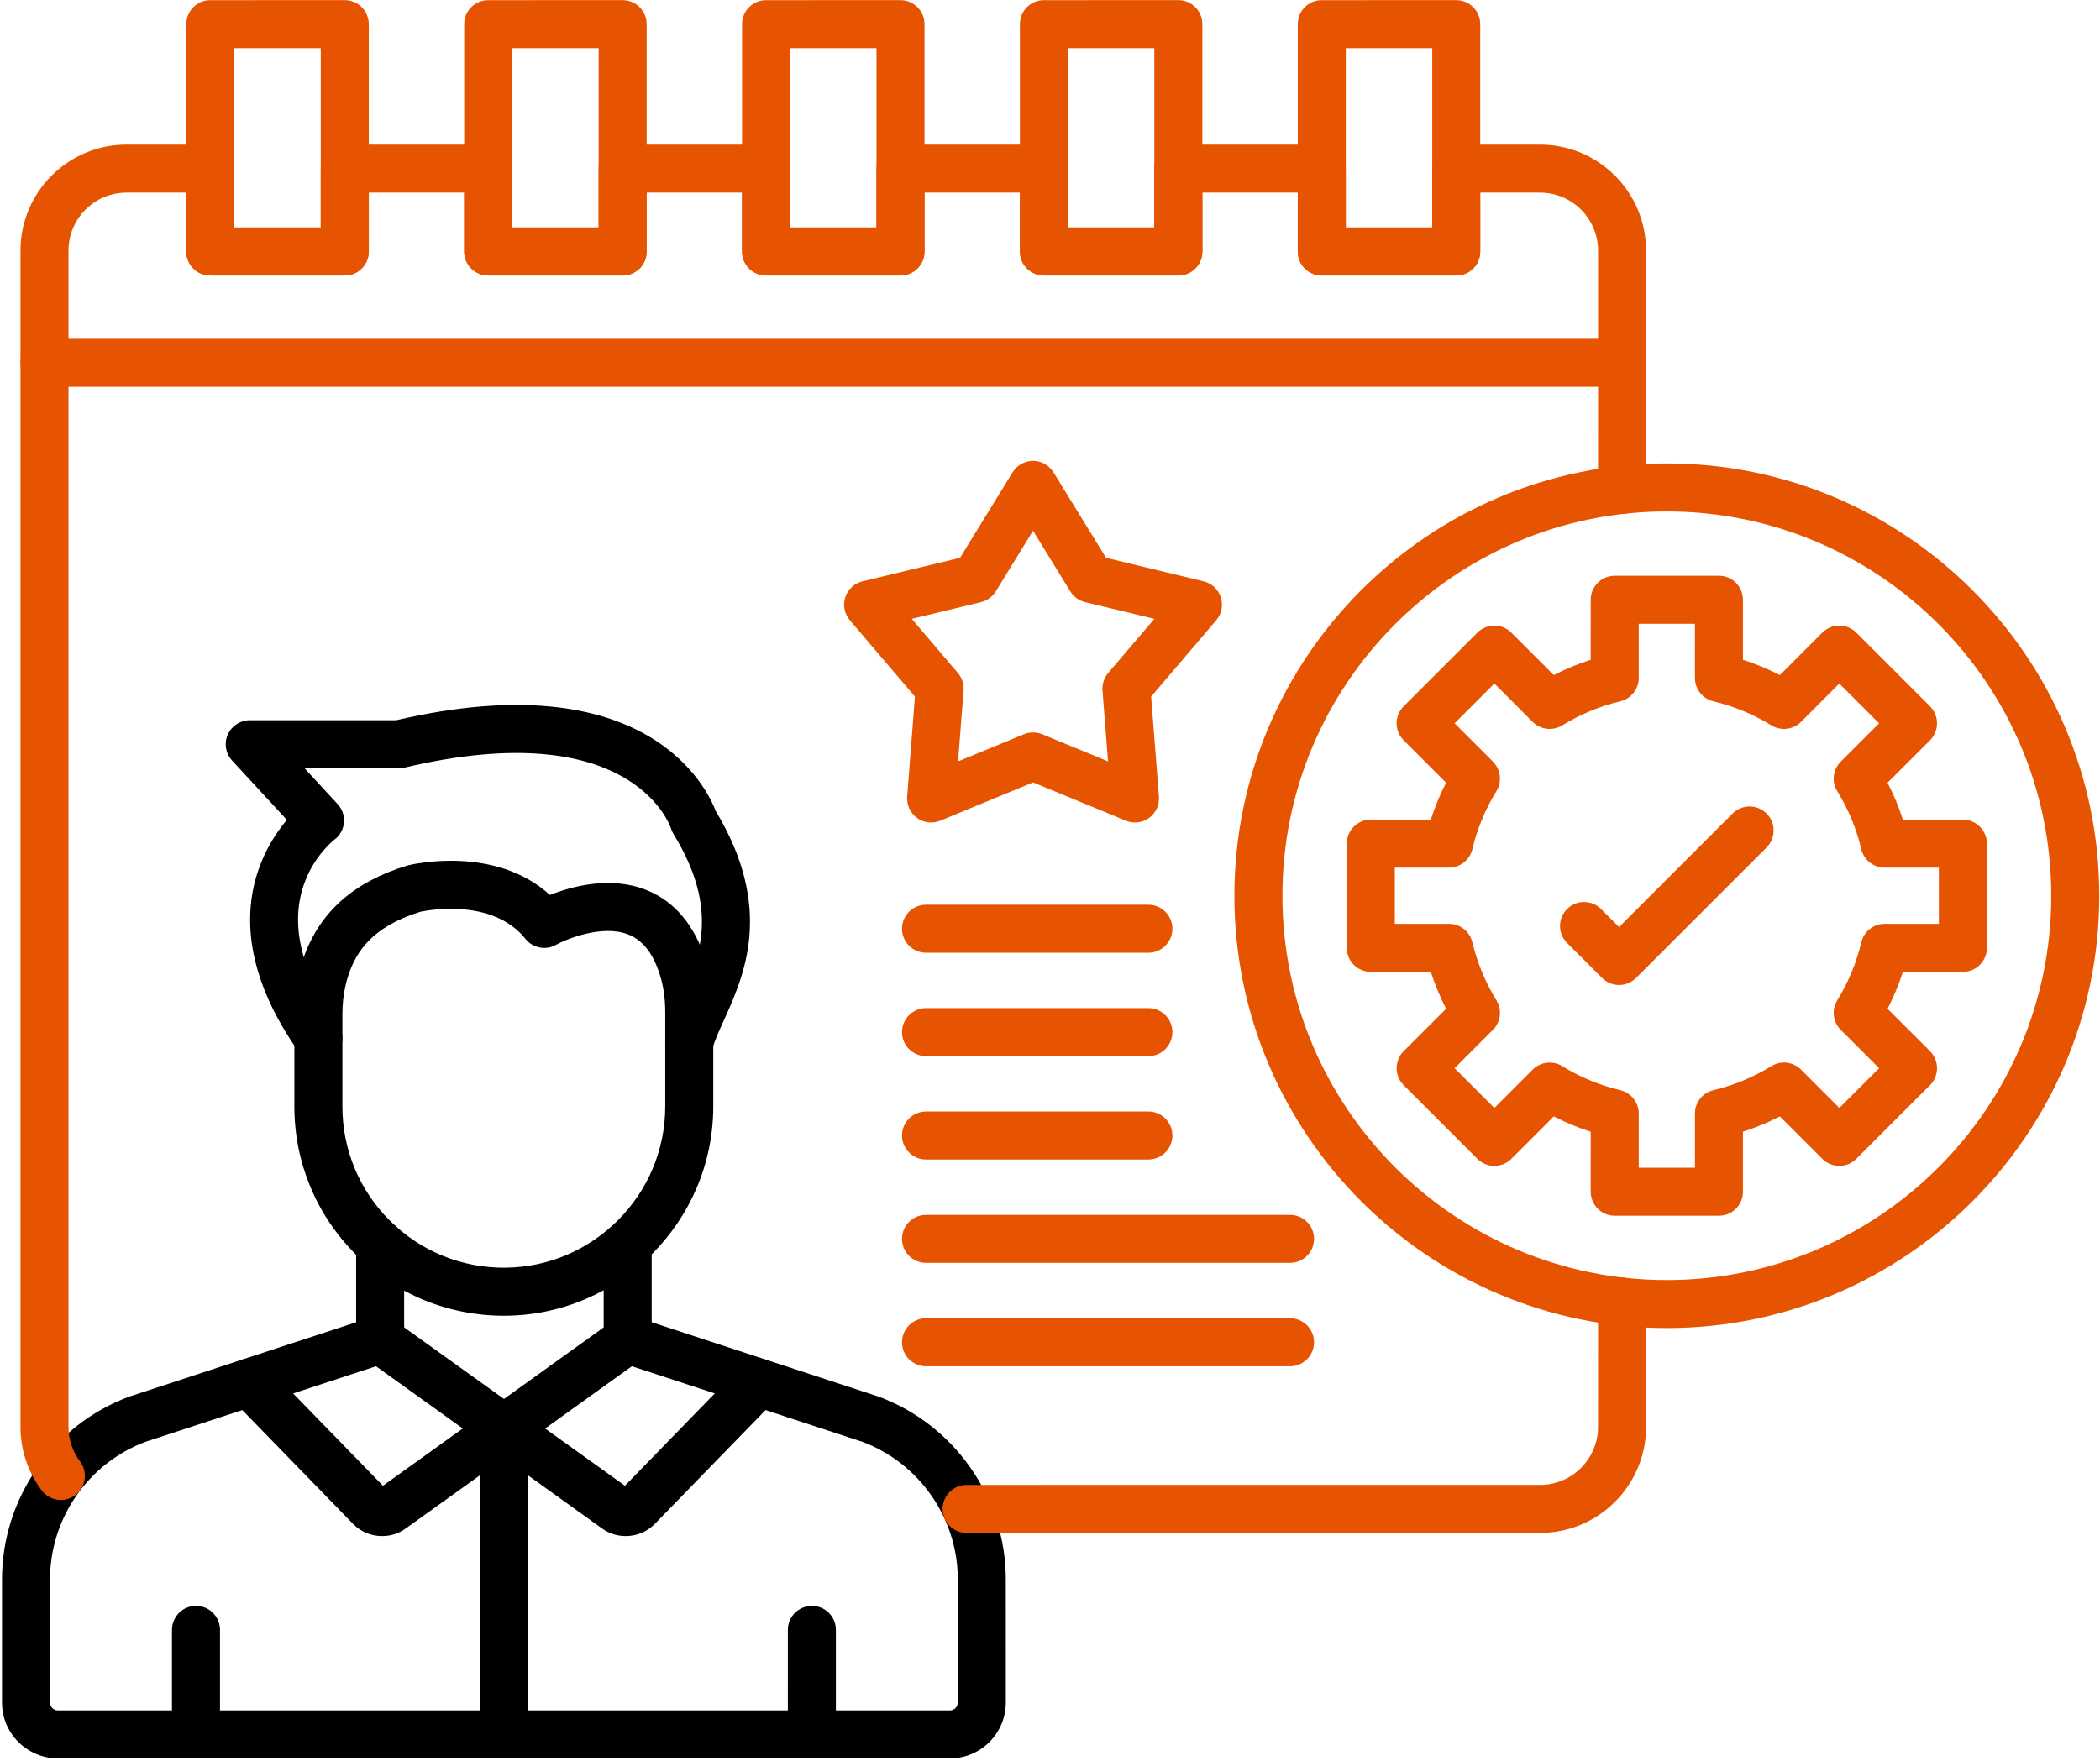
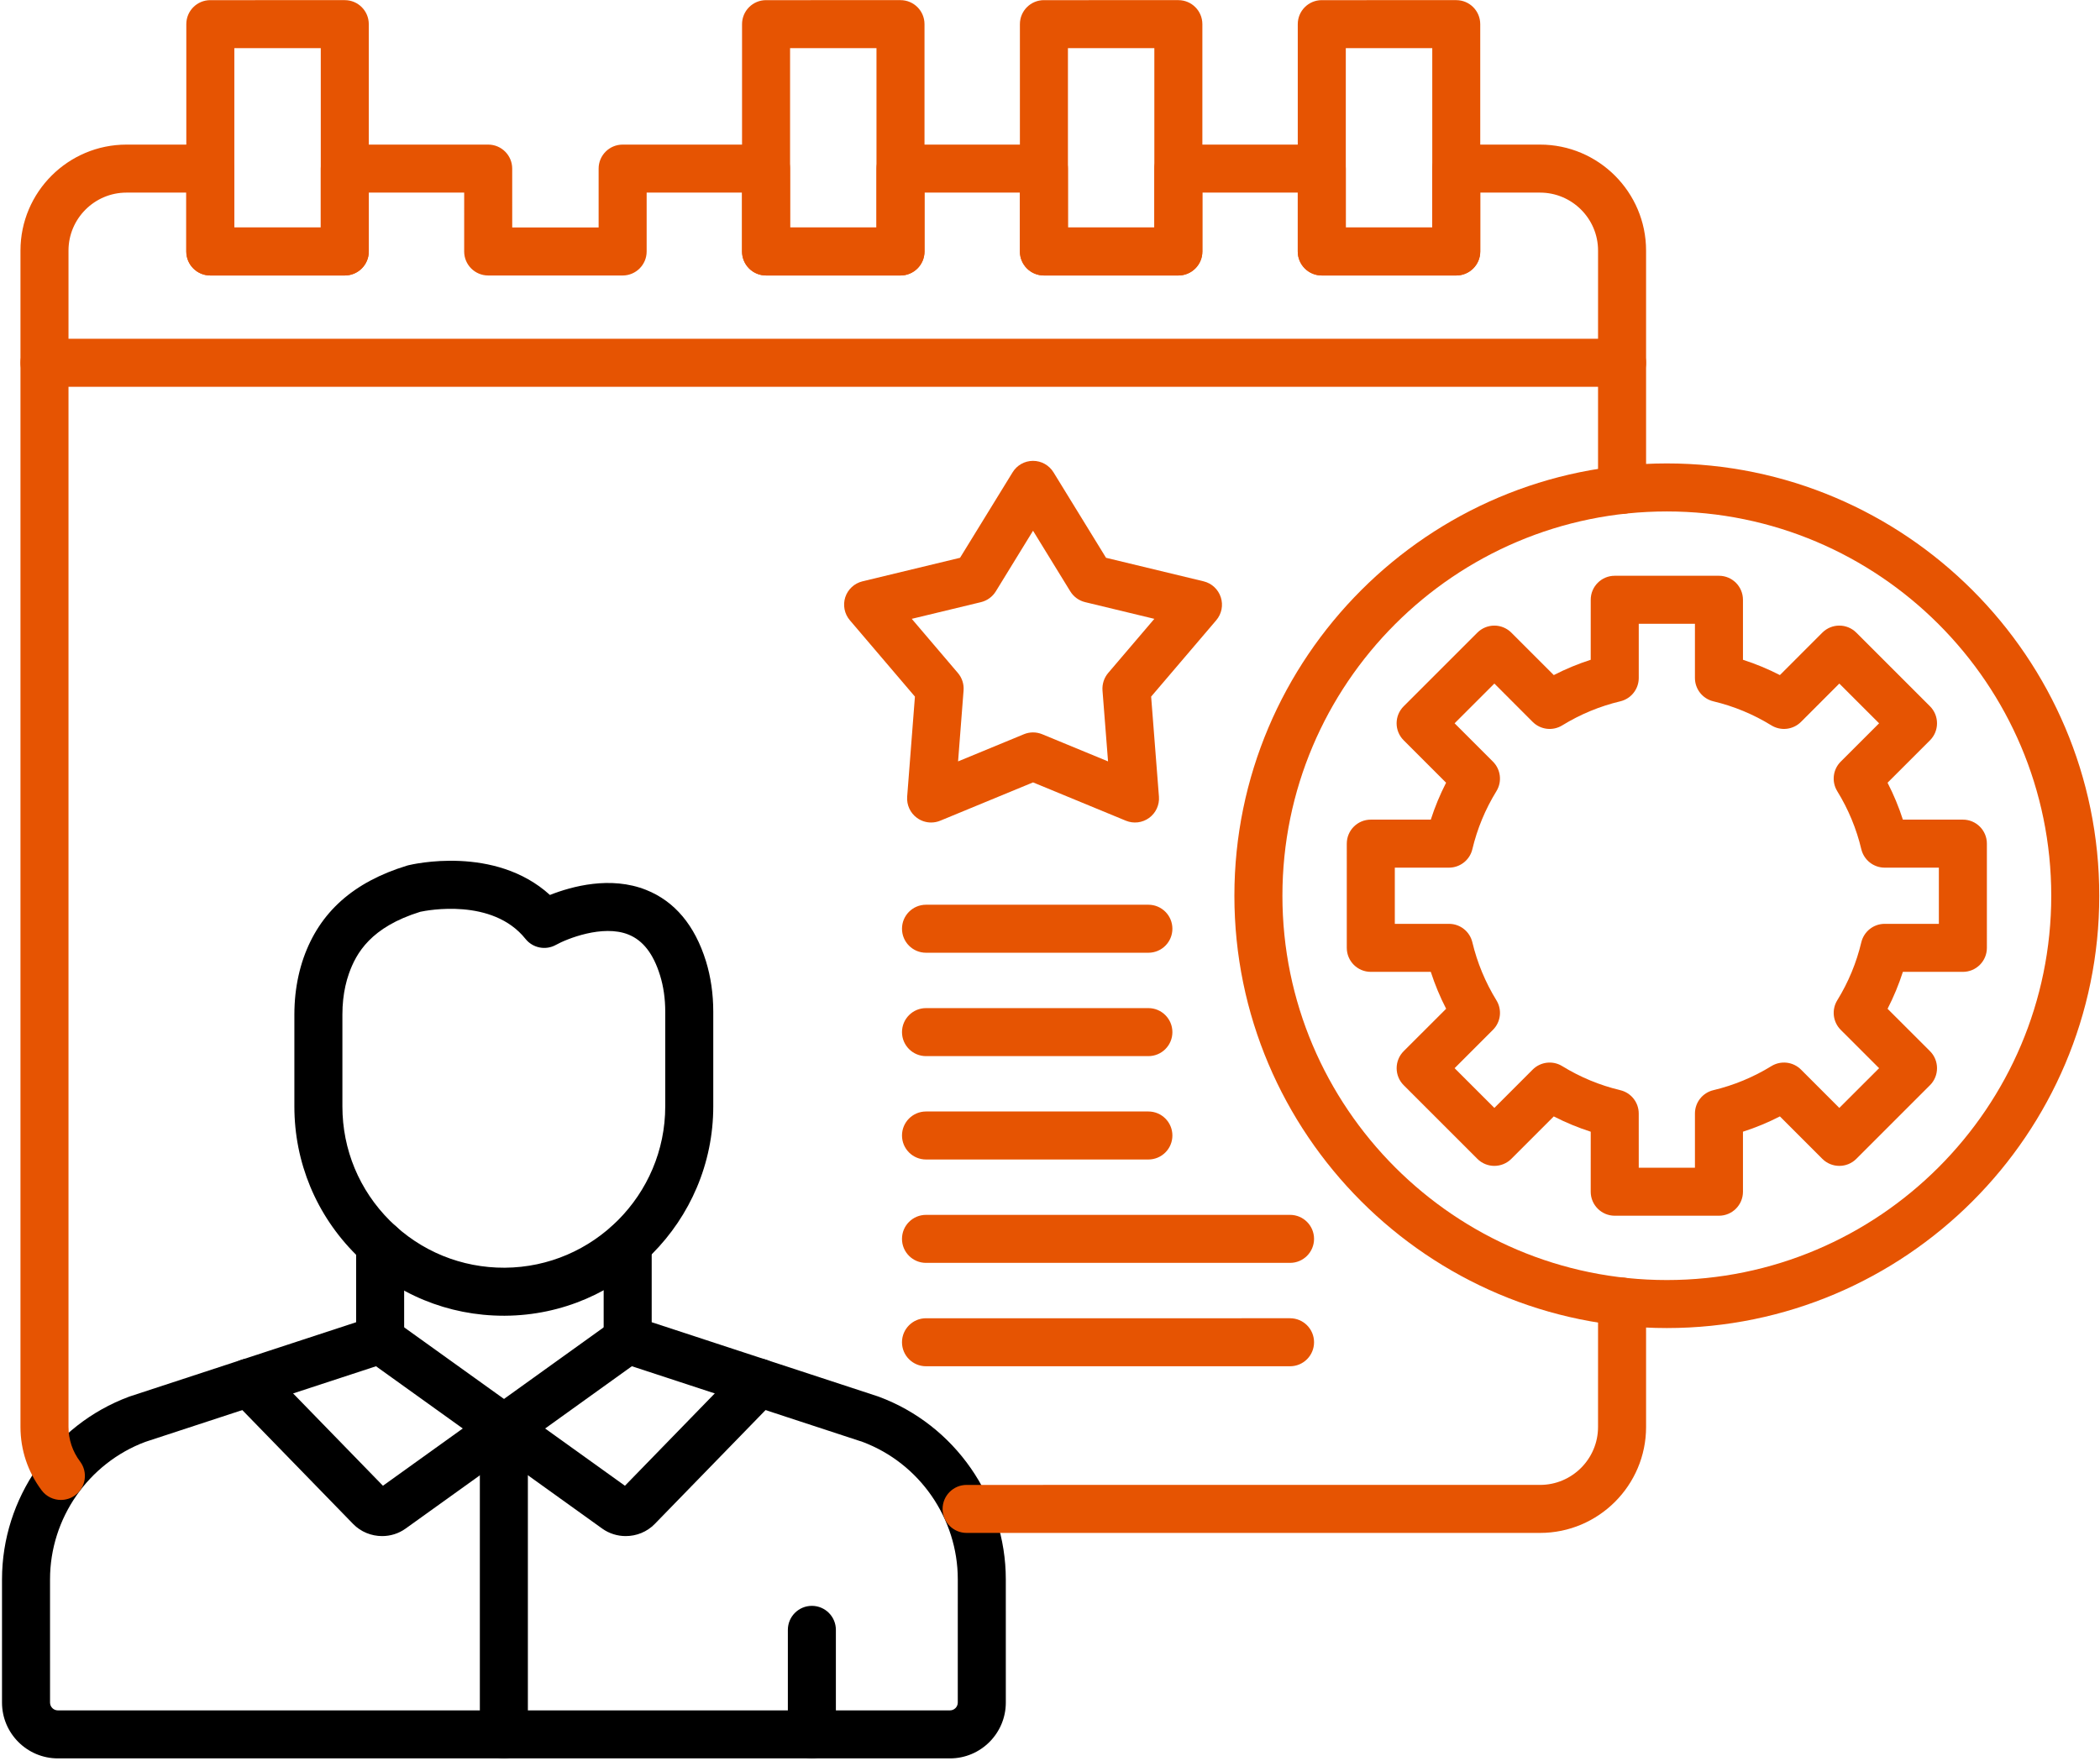
<svg xmlns="http://www.w3.org/2000/svg" width="589" height="494" viewBox="0 0 589 494" fill="none">
-   <path fill-rule="evenodd" clip-rule="evenodd" d="M54.971 493.311C51.251 493.311 48.234 490.294 48.234 486.575L48.236 457.261C48.236 453.542 51.251 450.527 54.969 450.527C58.691 450.526 61.705 453.543 61.705 457.262L61.707 486.575C61.707 490.293 58.688 493.311 54.971 493.311Z" fill="black" />
  <path fill-rule="evenodd" clip-rule="evenodd" d="M266.449 493.322H16.234C7.594 493.322 0.562 486.296 0.562 477.654L0.564 443.09C0.564 420.349 14.886 399.756 36.19 391.848C36.276 391.817 36.354 391.789 36.436 391.762L99.886 370.957V349.12C99.886 345.402 102.899 342.387 106.617 342.387C110.336 342.386 113.352 345.402 113.352 349.121L113.357 375.836C113.357 378.749 111.481 381.331 108.722 382.237L40.765 404.518C24.769 410.51 14.032 425.995 14.032 443.09L14.035 477.653C14.035 478.87 15.015 479.852 16.231 479.852L266.449 479.852C267.653 479.852 268.634 478.87 268.634 477.654L268.638 443.09C268.638 425.994 257.899 410.508 241.904 404.52L173.957 382.229C171.189 381.321 169.314 378.741 169.314 375.83L169.316 349.091C169.316 345.371 172.331 342.357 176.049 342.357C179.782 342.356 182.784 345.372 182.784 349.092L182.786 370.951L246.233 391.761C246.312 391.789 246.393 391.818 246.476 391.847C267.796 399.755 282.104 420.348 282.104 443.09L282.108 477.653C282.108 486.295 275.076 493.323 266.449 493.322Z" fill="black" />
  <path fill-rule="evenodd" clip-rule="evenodd" d="M227.711 493.311C223.991 493.311 220.974 490.294 220.974 486.575L220.976 457.261C220.976 453.542 223.991 450.527 227.709 450.527C231.432 450.526 234.444 453.543 234.444 457.262L234.447 486.575C234.447 490.293 231.427 493.311 227.711 493.311Z" fill="black" />
-   <path fill-rule="evenodd" clip-rule="evenodd" d="M193.32 299.164C192.725 299.164 192.104 299.084 191.496 298.915C187.921 297.913 185.825 294.198 186.83 290.615C187.743 287.338 189.215 284.101 190.759 280.674C196.093 268.906 202.136 255.571 188.888 233.965C188.584 233.477 188.35 232.954 188.187 232.408C187.78 231.168 176.74 200.365 113.457 215.356C112.946 215.476 112.429 215.536 111.901 215.536L85.421 215.535L94.714 225.614C96.014 227.025 96.654 228.923 96.467 230.833C96.282 232.741 95.286 234.481 93.743 235.615C93.735 235.627 87.873 240.136 85.102 248.538C81.349 259.853 84.623 272.932 94.818 287.412C96.961 290.453 96.222 294.655 93.182 296.796C90.141 298.935 85.944 298.206 83.804 295.164C60.465 262.008 72.415 239.611 80.46 230.023L65.095 213.366C63.285 211.401 62.803 208.548 63.879 206.099C64.958 203.649 67.376 202.067 70.053 202.067L111.12 202.067C181.407 185.702 198.266 221.027 200.745 227.534C217.235 254.899 208.696 273.737 203.036 286.232C201.65 289.303 200.441 291.957 199.798 294.241C198.972 297.215 196.267 299.165 193.32 299.164Z" fill="black" />
  <path fill-rule="evenodd" clip-rule="evenodd" d="M117.882 255.804C104.032 260.1 99.905 267.353 97.847 273.203C97.076 275.407 96.538 277.833 96.257 280.411C96.108 281.772 96.035 283.161 96.035 284.63V310.399C96.035 322.535 100.782 333.936 109.388 342.495C118.008 351.054 129.465 355.721 141.567 355.661C166.392 355.516 186.585 335.209 186.585 310.392L186.585 283.848C186.585 280.18 186.094 276.741 185.123 273.624C183.244 267.559 180.329 263.815 176.237 262.181C169.047 259.307 158.919 263.418 155.937 265.083C153.062 266.692 149.448 265.986 147.39 263.412C138.118 251.818 119.748 255.403 117.877 255.805L117.882 255.804ZM141.302 369.131C125.68 369.131 110.99 363.073 99.894 352.048C88.731 340.941 82.564 326.152 82.564 310.401V284.629C82.564 282.695 82.67 280.781 82.869 278.936C83.269 275.332 84.038 271.911 85.137 268.745C89.641 255.914 99.133 247.445 114.17 242.851C114.288 242.815 114.416 242.781 114.533 242.752C115.598 242.491 138.772 237.018 154.242 251.083C160.36 248.667 171.255 245.686 181.229 249.669C189.232 252.86 194.863 259.578 197.997 269.634C199.356 274.049 200.055 278.83 200.055 283.849L200.055 310.391C200.055 342.593 173.851 368.945 141.648 369.131C141.533 369.131 141.415 369.132 141.302 369.131Z" fill="black" />
  <path fill-rule="evenodd" clip-rule="evenodd" d="M141.323 493.322C137.603 493.322 134.587 490.306 134.587 486.588L134.588 400.787C134.588 397.069 137.603 394.031 141.322 394.031C145.043 394.031 148.057 397.023 148.057 400.743L148.058 486.587C148.058 490.305 145.04 493.323 141.323 493.322Z" fill="black" />
  <path fill-rule="evenodd" clip-rule="evenodd" d="M175.504 430.952C173.199 430.952 170.881 430.263 168.905 428.848L137.419 406.245C137.335 406.186 137.264 406.127 137.182 406.063L102.691 381.317C99.676 379.148 98.981 374.941 101.144 371.919C103.322 368.896 107.517 368.203 110.546 370.373L145.253 395.272C145.332 395.331 145.402 395.391 145.484 395.454L175.278 416.832L207.995 383.192C210.595 380.525 214.858 380.467 217.524 383.061C220.192 385.654 220.249 389.919 217.653 392.585L183.654 427.538C181.466 429.794 178.493 430.953 175.504 430.952Z" fill="black" />
  <path fill-rule="evenodd" clip-rule="evenodd" d="M107.179 430.952C104.201 430.952 101.215 429.795 99.028 427.538L65.027 392.584C62.433 389.918 62.488 385.654 65.154 383.061C67.831 380.466 72.088 380.526 74.683 383.193L107.405 416.832L137.392 395.315C137.466 395.267 137.533 395.219 137.603 395.174L172.136 370.374C175.162 368.204 179.358 368.895 181.534 371.917C183.712 374.938 183.006 379.146 179.99 381.315L145.275 406.244C145.206 406.293 145.134 406.342 145.063 406.39L113.762 428.847C111.799 430.263 109.482 430.953 107.179 430.952Z" fill="black" />
  <path fill-rule="evenodd" clip-rule="evenodd" d="M17.076 420.812C15.029 420.812 13.004 419.883 11.682 418.119C7.805 412.937 5.742 406.787 5.742 400.332V70.3C5.742 53.906 19.084 40.568 35.477 40.568L58.981 40.567C62.712 40.567 65.714 43.582 65.714 47.302L65.716 63.819H89.968V47.301C89.968 43.582 92.971 40.568 96.701 40.568L136.929 40.567C140.644 40.567 143.66 43.582 143.66 47.302L143.665 63.819H167.9V47.301C167.9 43.582 170.916 40.568 174.635 40.568L214.862 40.567C218.577 40.567 221.593 43.582 221.593 47.302L221.597 63.819H245.833V47.301C245.833 43.582 248.85 40.568 252.568 40.568L292.794 40.567C296.515 40.567 299.527 43.582 299.527 47.302L299.53 63.819H323.766V47.301C323.766 43.582 326.783 40.568 330.501 40.568L370.727 40.567C374.458 40.567 377.46 43.582 377.46 47.302L377.462 63.819H401.714V47.301C401.714 43.582 404.716 40.568 408.434 40.568L431.948 40.567C448.344 40.567 461.684 53.906 461.684 70.301L461.688 137.441C461.688 141.16 458.667 144.177 454.949 144.177C451.233 144.176 448.214 141.161 448.214 137.442L448.218 70.3C448.218 61.333 440.917 54.037 431.948 54.037L415.174 54.036V70.555C415.174 74.274 412.164 77.29 408.434 77.29L370.727 77.289C367.007 77.289 363.989 74.275 363.989 70.556L363.992 54.036H337.236V70.555C337.236 74.274 334.22 77.29 330.501 77.29L292.794 77.289C289.074 77.289 286.056 74.275 286.056 70.556L286.059 54.036H259.303V70.555C259.303 74.274 256.286 77.29 252.568 77.29L214.862 77.289C211.142 77.289 208.123 74.275 208.123 70.556L208.127 54.036H181.371V70.555C181.371 74.274 178.353 77.29 174.635 77.29L136.929 77.289C133.209 77.289 130.19 74.275 130.19 70.556L130.194 54.036H103.438V70.555C103.438 74.274 100.42 77.29 96.701 77.29L58.981 77.289C55.266 77.289 52.244 74.275 52.244 70.556L52.246 54.036H35.482C26.511 54.036 19.212 61.333 19.212 70.301V400.332C19.212 403.85 20.335 407.205 22.463 410.036C24.7 413.011 24.089 417.233 21.118 419.465C19.907 420.373 18.487 420.812 17.076 420.812ZM431.947 430.064H271.115C267.395 430.064 264.376 427.048 264.376 423.329C264.38 419.611 267.392 416.596 271.111 416.596L431.947 416.594C440.918 416.594 448.212 409.299 448.212 400.332L448.217 365.167C448.217 361.447 451.229 358.432 454.948 358.432C458.667 358.432 461.683 361.447 461.683 365.168L461.687 400.332C461.687 416.726 448.34 430.064 431.947 430.064Z" fill="#E65402" />
  <path fill-rule="evenodd" clip-rule="evenodd" d="M454.952 108.512H12.475C8.76 108.512 5.74 105.498 5.74 101.779C5.74 98.059 8.757 95.044 12.475 95.044H454.952C458.667 95.044 461.683 98.06 461.683 101.779C461.687 105.498 458.666 108.513 454.952 108.512Z" fill="#E65402" />
  <path fill-rule="evenodd" clip-rule="evenodd" d="M65.727 63.819H89.968V13.509H65.727V63.819ZM96.703 77.288H58.991C55.266 77.288 52.256 74.274 52.256 70.554V6.774C52.256 3.056 55.261 0.04 58.991 0.04L96.703 0.039C100.423 0.039 103.436 3.056 103.436 6.775L103.438 70.554C103.438 74.273 100.42 77.288 96.703 77.288Z" fill="#E65402" />
-   <path fill-rule="evenodd" clip-rule="evenodd" d="M143.665 63.819H167.9V13.509H143.665V63.819ZM174.636 77.288H136.929C133.209 77.288 130.19 74.274 130.19 70.554L130.194 6.774C130.194 3.056 133.207 0.04 136.926 0.04L174.636 0.039C178.355 0.039 181.369 3.056 181.369 6.775L181.371 70.554C181.371 74.273 178.353 77.288 174.636 77.288Z" fill="#E65402" />
  <path fill-rule="evenodd" clip-rule="evenodd" d="M221.597 63.819H245.833V13.509H221.597V63.819ZM252.568 77.288H214.862C211.142 77.288 208.123 74.274 208.123 70.554L208.127 6.774C208.127 3.056 211.14 0.04 214.858 0.04L252.568 0.039C256.288 0.039 259.302 3.056 259.302 6.775L259.303 70.554C259.303 74.273 256.286 77.288 252.568 77.288Z" fill="#E65402" />
  <path fill-rule="evenodd" clip-rule="evenodd" d="M299.53 63.819H323.765V13.509H299.53V63.819ZM330.501 77.288H292.795C289.074 77.288 286.056 74.274 286.056 70.554L286.059 6.774C286.059 3.056 289.072 0.04 292.791 0.04L330.501 0.039C334.221 0.039 337.236 3.056 337.236 6.775V70.554C337.236 74.273 334.22 77.288 330.501 77.288Z" fill="#E65402" />
  <path fill-rule="evenodd" clip-rule="evenodd" d="M377.464 63.819H401.716V13.509H377.464V63.819ZM408.44 77.288H370.729C367.009 77.288 363.991 74.274 363.991 70.554L363.994 6.774C363.994 3.056 367.009 0.04 370.726 0.04L408.44 0.039C412.166 0.039 415.171 3.056 415.171 6.775L415.176 70.554C415.176 74.273 412.166 77.288 408.44 77.288Z" fill="#E65402" />
  <path fill-rule="evenodd" clip-rule="evenodd" d="M459.631 327.605H475.39V312.399C475.39 309.282 477.528 306.571 480.568 305.848C486.314 304.477 491.782 302.208 496.833 299.101C499.49 297.466 502.925 297.869 505.136 300.075L515.885 310.831L527.041 299.682L516.28 288.927C514.081 286.723 513.671 283.293 515.308 280.637C518.421 275.589 520.686 270.113 522.054 264.36C522.783 261.327 525.492 259.187 528.602 259.187L543.804 259.187V243.42H528.603C525.493 243.42 522.779 241.28 522.054 238.247C520.689 232.501 518.418 227.026 515.308 221.971C513.675 219.315 514.067 215.885 516.278 213.68L527.041 202.925L515.885 191.776L505.136 202.533C502.925 204.735 499.487 205.139 496.833 203.507C491.786 200.398 486.309 198.129 480.568 196.759C477.532 196.036 475.388 193.326 475.388 190.207L475.39 175.002H459.631V190.207C459.631 193.324 457.486 196.036 454.446 196.759C448.708 198.127 443.233 200.399 438.169 203.507C435.516 205.14 432.089 204.737 429.878 202.531L419.136 191.775L407.981 202.923L418.736 213.677C420.936 215.883 421.344 219.314 419.707 221.97C416.601 227.017 414.328 232.493 412.96 238.246C412.238 241.279 409.522 243.42 406.412 243.42L391.212 243.418V259.187H406.413C409.534 259.187 412.235 261.327 412.96 264.36C414.332 270.106 416.608 275.583 419.707 280.634C421.346 283.291 420.947 286.72 418.736 288.926L407.981 299.682L419.136 310.83L429.881 300.076C432.091 297.872 435.516 297.469 438.169 299.104C443.225 302.21 448.693 304.48 454.446 305.851C457.49 306.574 459.626 309.285 459.626 312.403L459.631 327.605ZM482.125 341.075H452.891C449.176 341.075 446.156 338.059 446.156 334.34L446.161 317.506C442.593 316.358 439.129 314.925 435.796 313.213L423.892 325.119C421.262 327.748 416.994 327.748 414.363 325.118L393.691 304.443C392.427 303.181 391.726 301.469 391.726 299.682C391.728 297.895 392.427 296.182 393.689 294.919L405.608 283.009C403.887 279.677 402.459 276.218 401.301 272.656L384.477 272.656C380.746 272.656 377.741 269.642 377.741 265.922L377.742 236.683C377.742 232.964 380.746 229.949 384.476 229.949L401.304 229.948C402.451 226.386 403.886 222.925 405.594 219.593L393.691 207.686C391.059 205.057 391.059 200.793 393.689 198.162L414.364 177.486C415.627 176.224 417.344 175.515 419.134 175.515C420.915 175.515 422.629 176.225 423.892 177.488L435.801 189.396C439.131 187.684 442.589 186.25 446.156 185.103L446.161 168.268C446.161 164.546 449.173 161.533 452.891 161.533H482.125C485.846 161.533 488.859 164.547 488.859 168.268L488.861 185.103C492.428 186.25 495.885 187.685 499.218 189.397L511.123 177.486C513.754 174.855 518.021 174.858 520.651 177.489L541.326 198.163C542.589 199.426 543.288 201.139 543.288 202.926C543.288 204.711 542.587 206.424 541.324 207.688L529.414 219.594C531.128 222.929 532.567 226.39 533.712 229.95L550.539 229.949C554.27 229.949 557.273 232.966 557.273 236.685L557.274 265.922C557.274 269.642 554.269 272.658 550.539 272.658L533.712 272.657C532.57 276.22 531.129 279.681 529.421 283.015L541.326 294.919C542.589 296.182 543.288 297.895 543.288 299.682C543.288 301.468 542.587 303.182 541.324 304.445L520.653 325.119C518.021 327.749 513.753 327.748 511.122 325.119L499.221 313.209C495.89 314.921 492.425 316.356 488.859 317.503L488.861 334.34C488.861 338.059 485.841 341.075 482.125 341.075Z" fill="#E65402" />
  <path fill-rule="evenodd" clip-rule="evenodd" d="M467.508 143.487C408.06 143.487 359.688 191.852 359.688 251.303C359.689 310.751 408.06 359.12 467.506 359.12C526.956 359.12 575.327 310.752 575.327 251.303C575.328 191.852 526.953 143.487 467.508 143.487ZM467.508 372.588C400.636 372.588 346.217 318.181 346.217 251.303C346.219 184.425 400.635 130.017 467.506 130.017C534.38 130.016 588.797 184.425 588.797 251.303C588.798 318.18 534.379 372.589 467.508 372.588Z" fill="#E65402" />
-   <path fill-rule="evenodd" clip-rule="evenodd" d="M454.113 276.343C452.324 276.343 450.613 275.635 449.35 274.371L439.527 264.554C436.896 261.924 436.896 257.66 439.527 255.03C442.158 252.398 446.426 252.4 449.057 255.031L454.113 260.083L485.963 228.235C488.594 225.604 492.859 225.604 495.491 228.235C498.112 230.864 498.109 235.131 495.491 237.76L458.87 274.37C457.607 275.634 455.898 276.343 454.113 276.343Z" fill="#E65402" />
  <path fill-rule="evenodd" clip-rule="evenodd" d="M255.725 173.617L268.669 188.814C269.826 190.169 270.4 191.929 270.259 193.704L268.717 213.612L287.18 205.99C288.817 205.31 290.664 205.31 292.312 205.991L310.779 213.611L309.222 193.703C309.096 191.928 309.664 190.17 310.81 188.815L323.765 173.617L304.36 168.934C302.629 168.517 301.128 167.431 300.193 165.912L289.743 148.9L279.298 165.912C278.367 167.431 276.865 168.517 275.135 168.935L255.725 173.617ZM261.15 230.756C259.761 230.756 258.368 230.319 257.198 229.47C255.304 228.094 254.263 225.834 254.439 223.501L256.615 195.435L238.361 174.009C236.841 172.226 236.361 169.785 237.074 167.56C237.804 165.332 239.635 163.643 241.904 163.093L269.27 156.491L284.012 132.506C285.228 130.511 287.401 129.297 289.74 129.297C292.086 129.297 294.253 130.512 295.481 132.508L310.217 156.491L337.588 163.092C339.856 163.642 341.679 165.333 342.404 167.56C343.129 169.784 342.651 172.227 341.13 174.01L322.866 195.435L325.054 223.5C325.228 225.832 324.187 228.095 322.293 229.47C320.398 230.846 317.931 231.143 315.768 230.246L289.743 219.503L263.723 230.246C262.897 230.588 262.028 230.756 261.15 230.756Z" fill="#E65402" />
  <path fill-rule="evenodd" clip-rule="evenodd" d="M361.828 383.307H259.723C256.008 383.307 252.987 380.293 252.987 376.573C252.987 372.854 256.004 369.839 259.723 369.839L361.828 369.837C365.549 369.837 368.56 372.854 368.56 376.573C368.563 380.292 365.543 383.309 361.828 383.307Z" fill="#E65402" />
  <path fill-rule="evenodd" clip-rule="evenodd" d="M361.828 354.303H259.723C256.008 354.303 252.987 351.289 252.987 347.569C252.987 343.85 256.004 340.834 259.723 340.834L361.828 340.833C365.549 340.833 368.56 343.85 368.56 347.569C368.563 351.288 365.543 354.304 361.828 354.303Z" fill="#E65402" />
  <path fill-rule="evenodd" clip-rule="evenodd" d="M322.098 325.299H259.724C256.009 325.299 252.989 322.286 252.989 318.566C252.989 314.845 256.005 311.831 259.724 311.831L322.098 311.83C325.813 311.83 328.829 314.846 328.829 318.566C328.833 322.286 325.811 325.3 322.098 325.299Z" fill="#E65402" />
  <path fill-rule="evenodd" clip-rule="evenodd" d="M322.098 296.298H259.724C256.009 296.298 252.989 293.284 252.989 289.565C252.989 285.845 256.005 282.829 259.724 282.829L322.098 282.828C325.813 282.828 328.829 285.845 328.829 289.565C328.833 293.284 325.811 296.3 322.098 296.298Z" fill="#E65402" />
  <path fill-rule="evenodd" clip-rule="evenodd" d="M322.098 267.294H259.724C256.009 267.294 252.989 264.28 252.989 260.56C252.989 256.841 256.005 253.825 259.724 253.825L322.098 253.824C325.813 253.824 328.829 256.841 328.829 260.56C328.833 264.279 325.811 267.296 322.098 267.294Z" fill="#E65402" />
</svg>